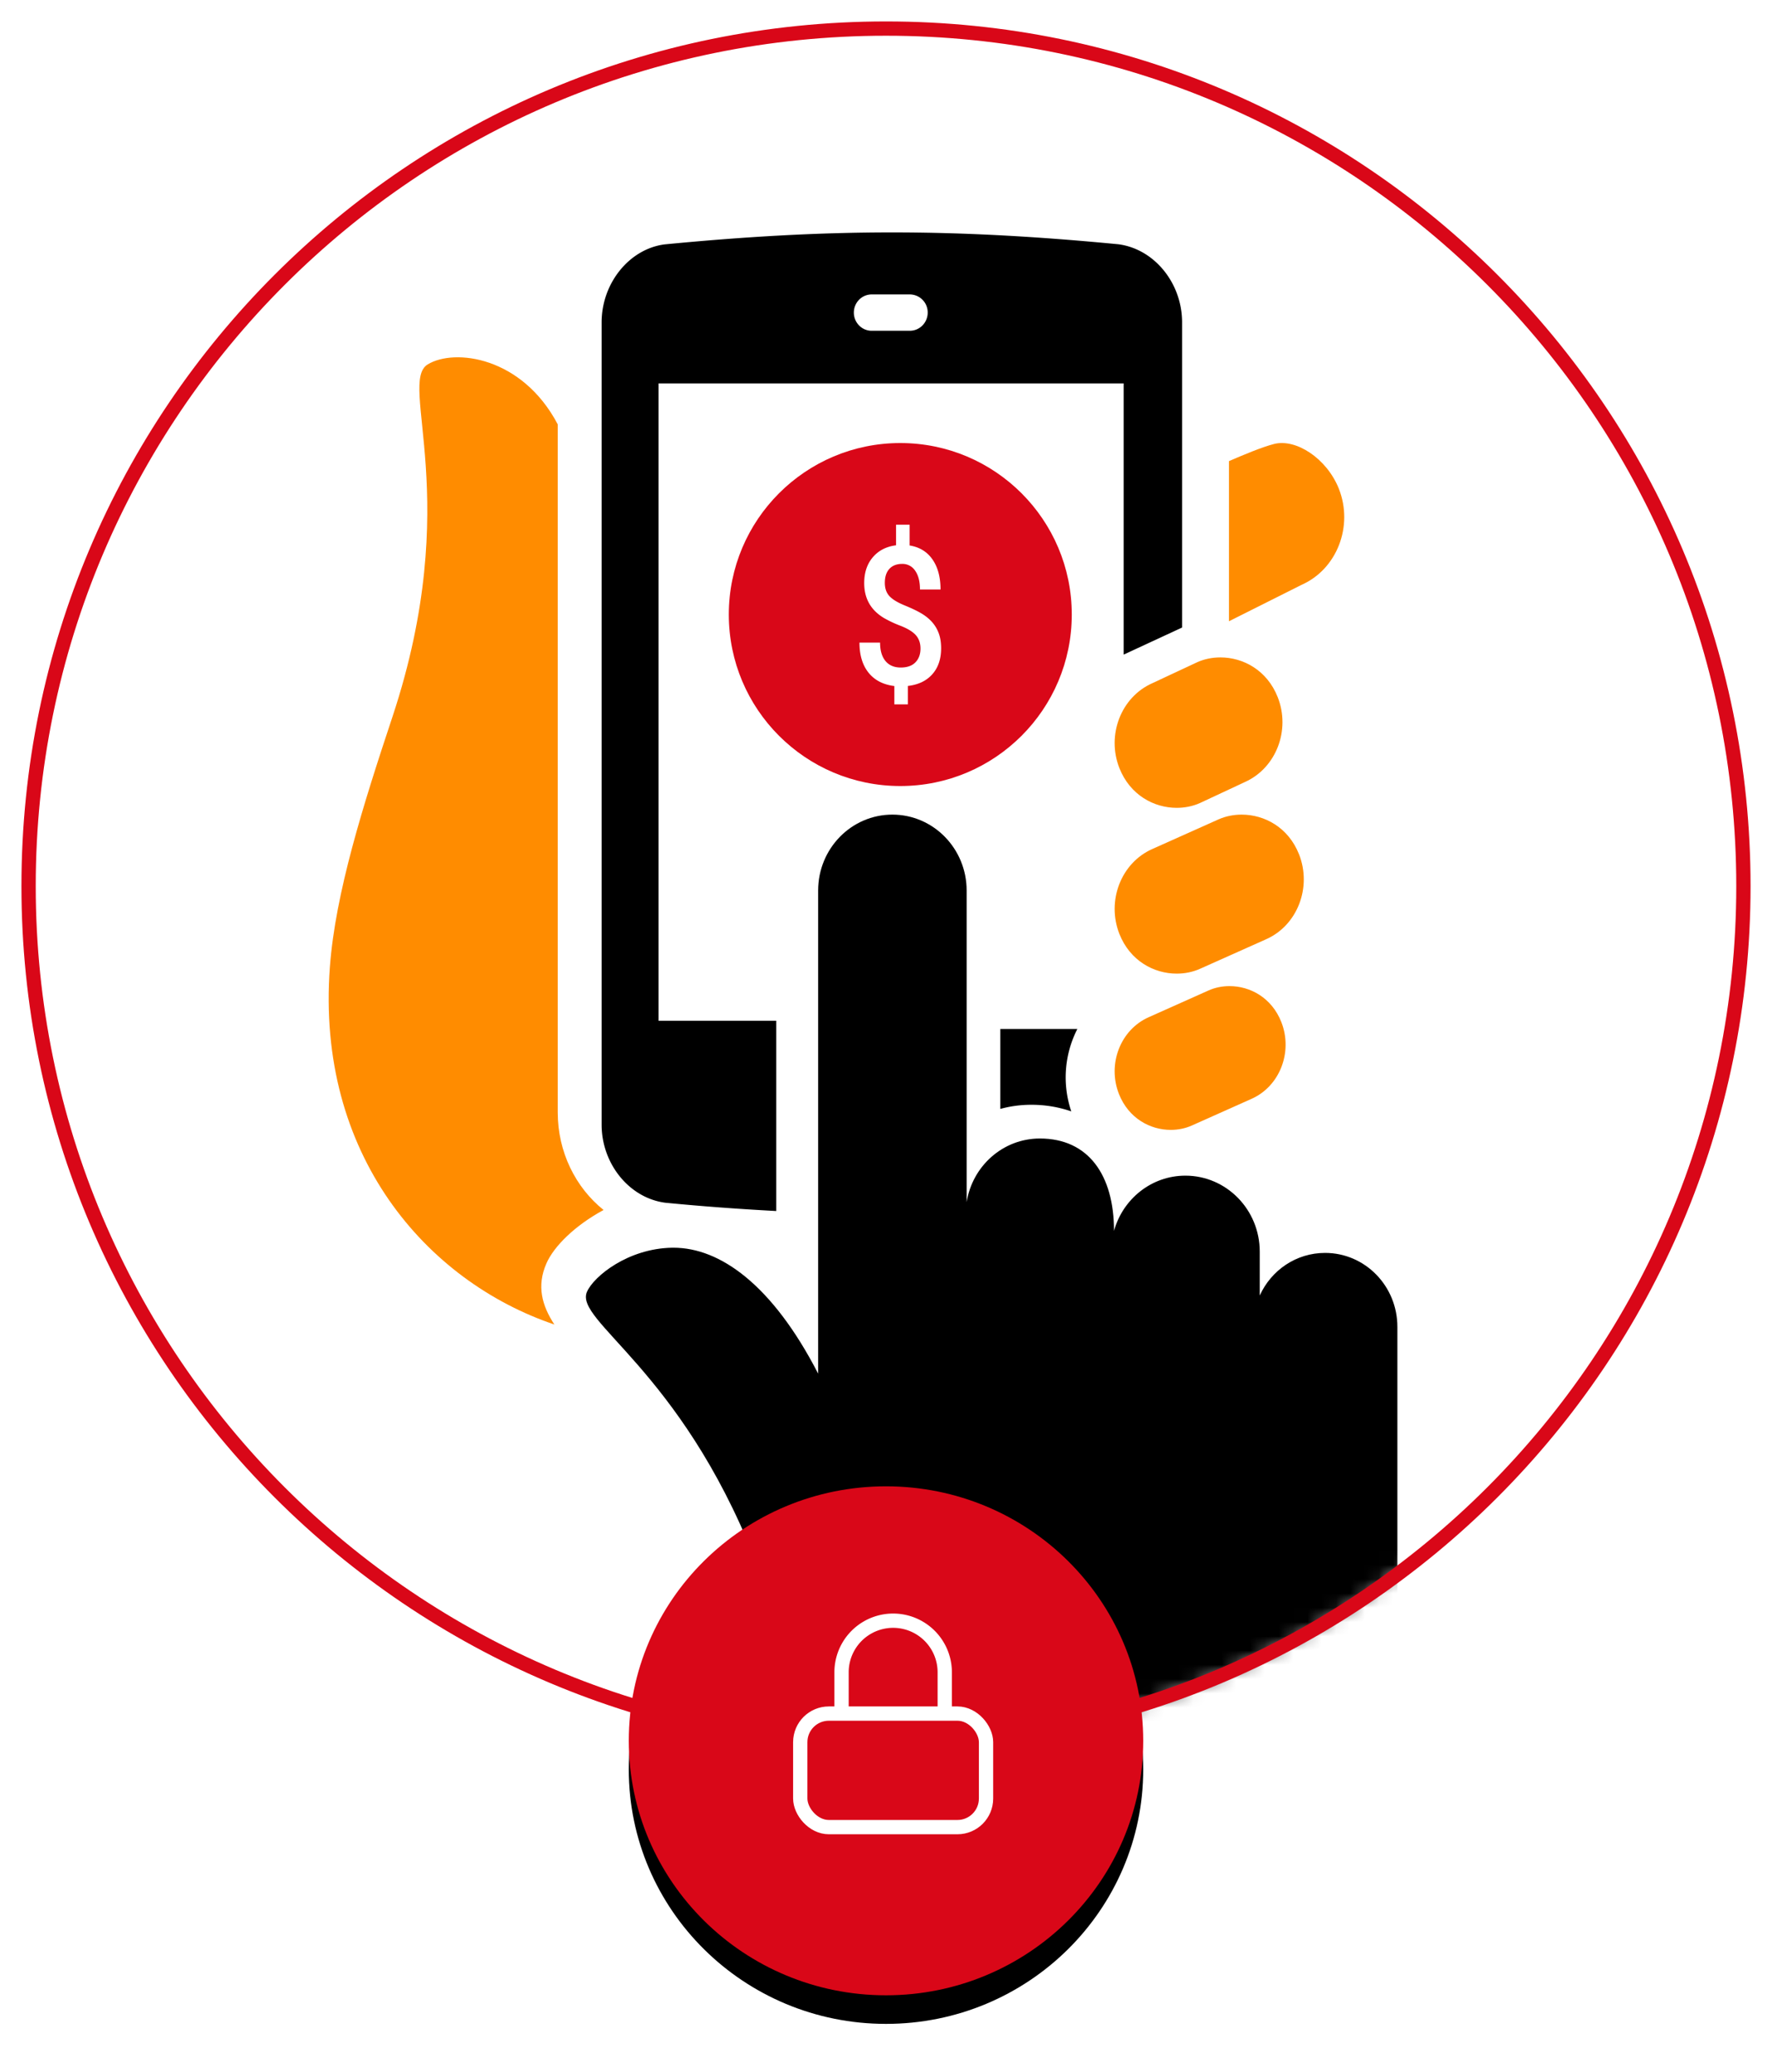
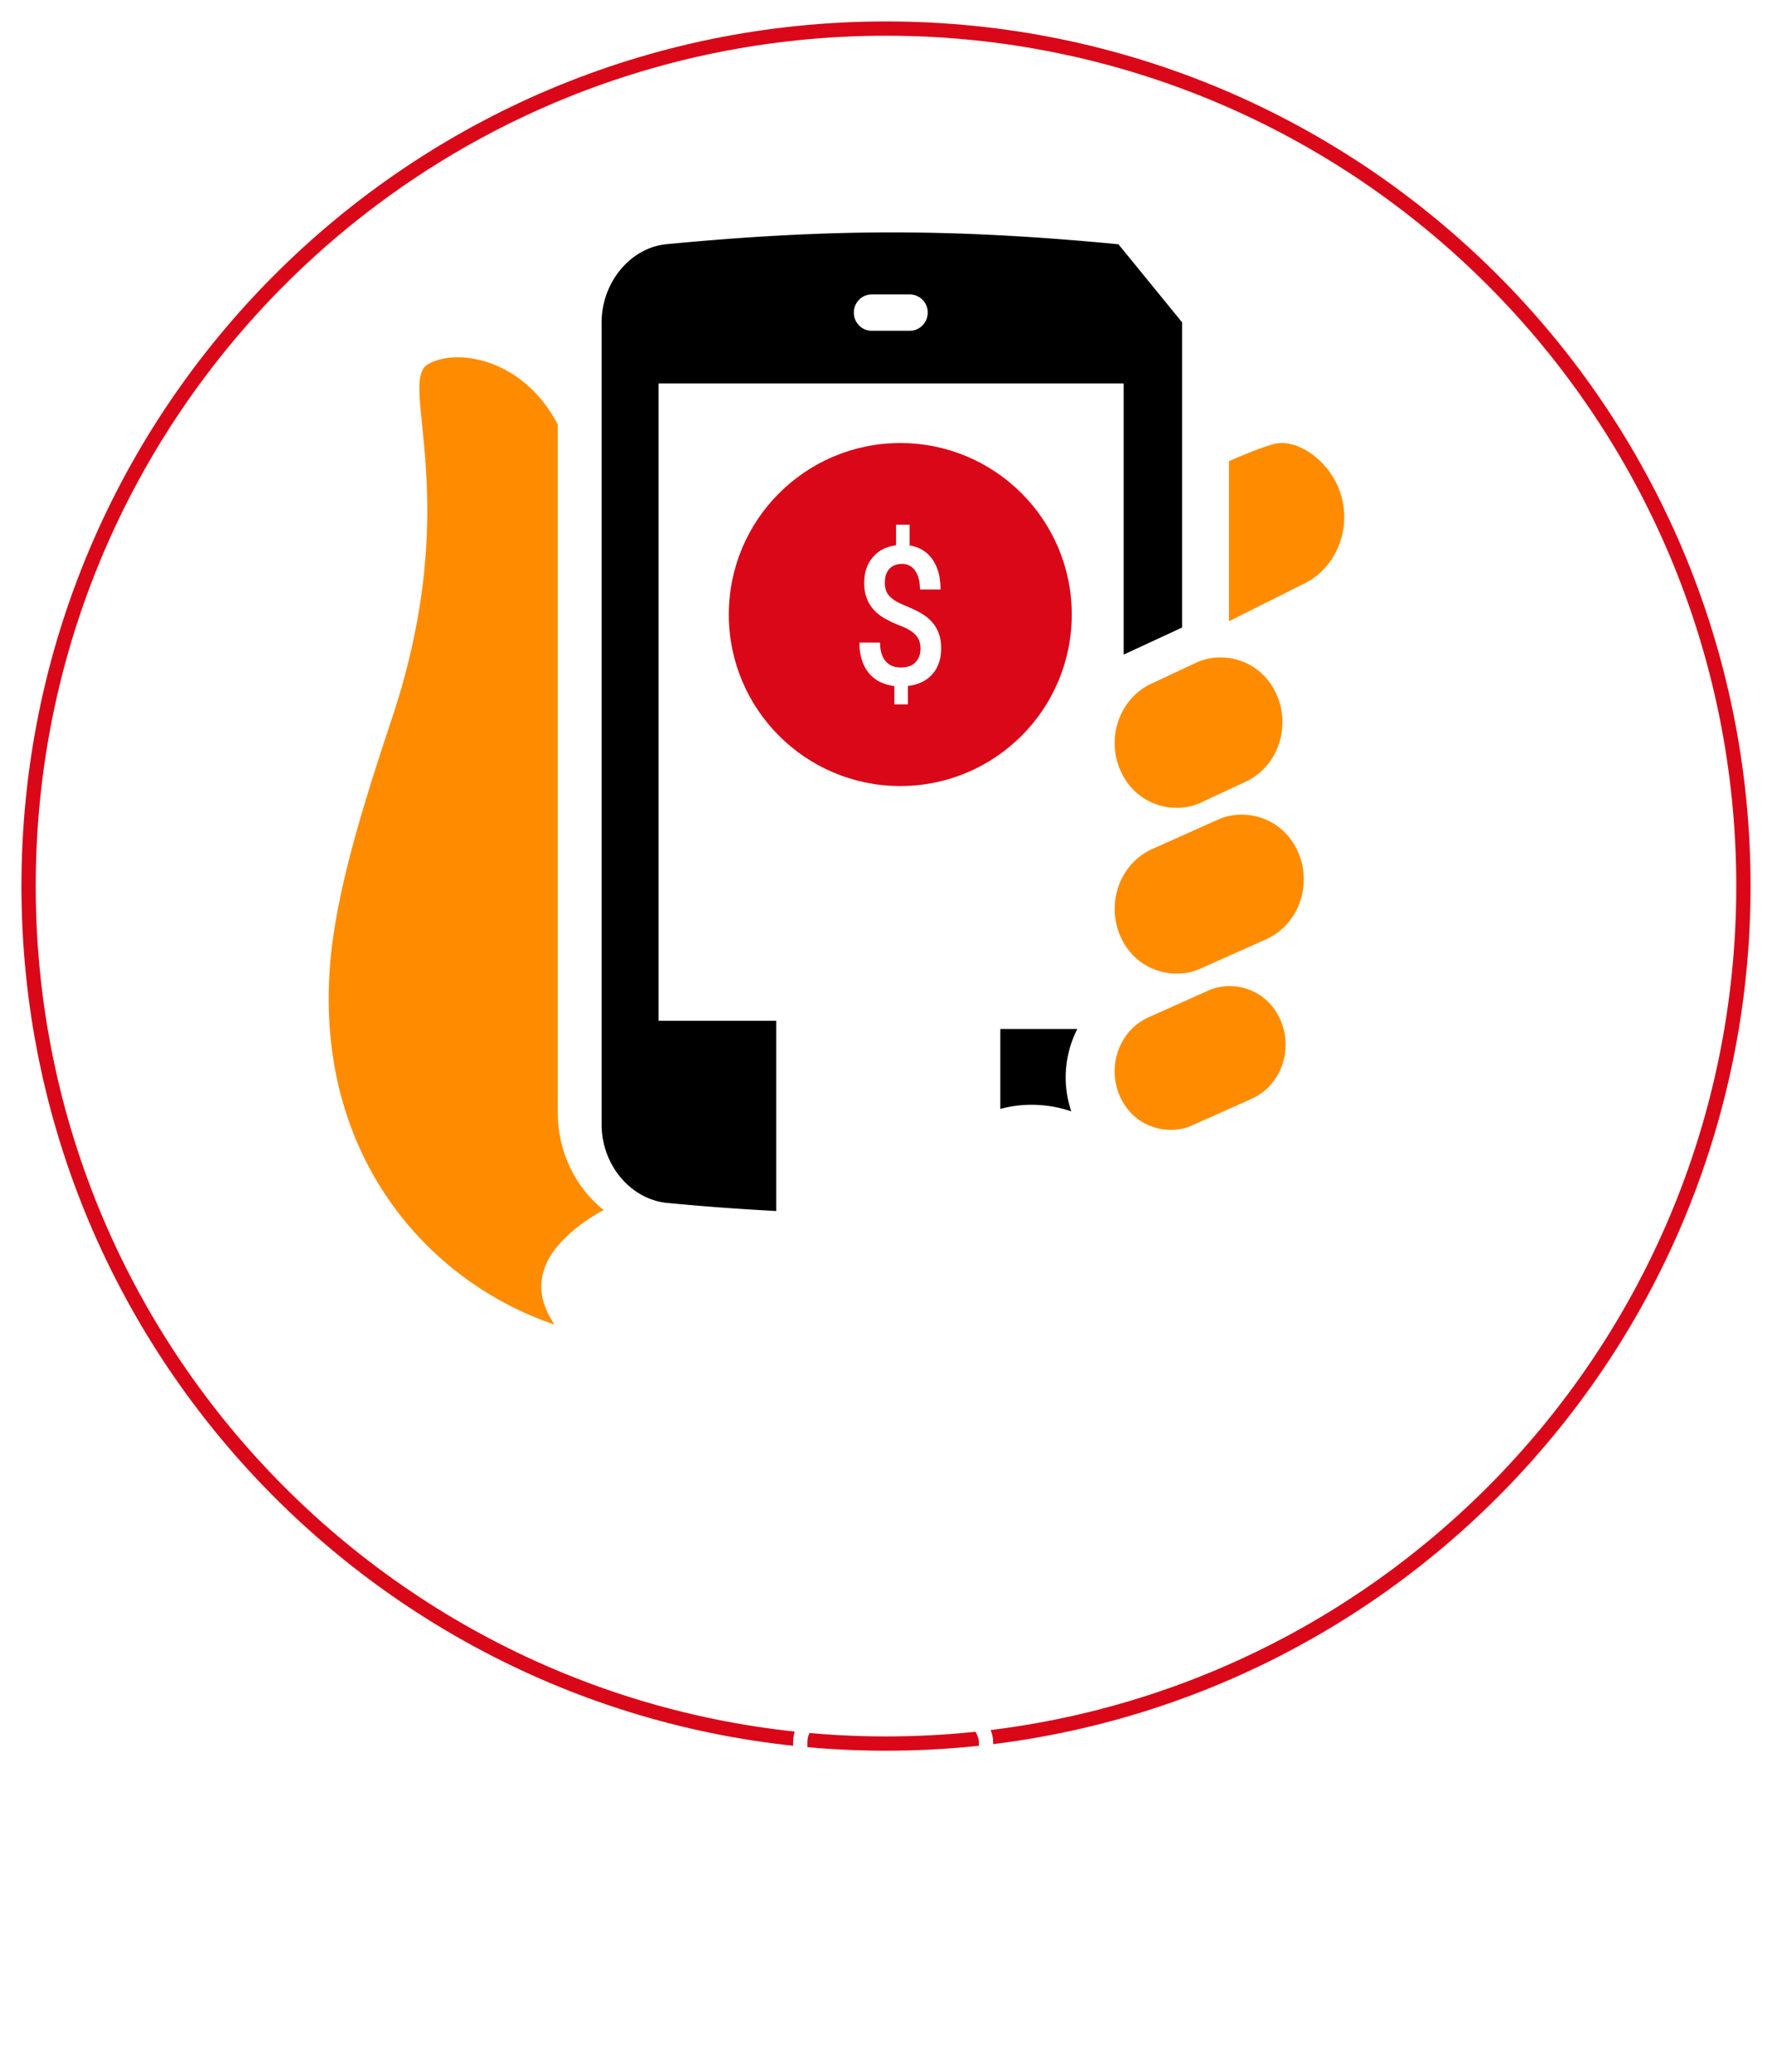
<svg xmlns="http://www.w3.org/2000/svg" width="124" height="145">
  <defs>
    <path d="M60 120c33.137 0 60-26.863 60-60S93.137 0 60 0 0 26.863 0 60s26.863 60 60 60z" id="step-2-path-1" />
-     <ellipse id="step-2-path-3" cx="18" cy="17.807" rx="18" ry="17.807" />
    <filter x="-30.6%" y="-25.3%" width="161.1%" height="161.8%" filterUnits="objectBoundingBox" id="filter-4">
      <feOffset dy="2" in="SourceAlpha" result="shadowOffsetOuter1" />
      <feGaussianBlur stdDeviation="2" in="shadowOffsetOuter1" result="shadowBlurOuter1" />
      <feColorMatrix values="0 0 0 0 0 0 0 0 0 0 0 0 0 0 0 0 0 0 0.12 0" in="shadowBlurOuter1" result="shadowMatrixOuter1" />
      <feOffset in="SourceAlpha" result="shadowOffsetOuter2" />
      <feGaussianBlur stdDeviation="2" in="shadowOffsetOuter2" result="shadowBlurOuter2" />
      <feColorMatrix values="0 0 0 0 0 0 0 0 0 0 0 0 0 0 0 0 0 0 0.08 0" in="shadowBlurOuter2" result="shadowMatrixOuter2" />
      <feMerge>
        <feMergeNode in="shadowMatrixOuter1" />
        <feMergeNode in="shadowMatrixOuter2" />
      </feMerge>
    </filter>
  </defs>
  <g id="Page-1" fill="none" fillRule="evenodd">
    <g transform="translate(2 2)" id="escrow-step2">
      <g id="Group-7">
        <mask id="step-2-mask-2" fill="#fff">
          <use href="#step-2-path-1" />
        </mask>
        <g mask="url(#step-2-mask-2)">
          <g transform="translate(21 14)">
            <path d="M66.159 15.065c-.821.208-2.117.749-3.159 1.2V27.47l5.079-2.547c2.478-1.095 3.644-4.103 2.612-6.723-.846-2.128-3.002-3.524-4.532-3.135" id="Fill-1" fill="#ff8c00" />
            <path d="M15.793 76.678c-.857-1.31-1.257-2.684-.554-4.28.523-1.188 1.974-2.637 3.997-3.734-1.956-1.566-3.207-4.056-3.207-6.824V13.693C13.533 8.951 8.808 8.356 6.93 9.498c-2.107 1.285 2.559 9.46-2.454 24.62C2.4 40.367.473 46.468.085 51.651c-.987 13.132 6.758 22.002 15.708 25.027" id="Fill-3" fill="#ff8c00" />
            <path d="M47 56v5.593a8.098 8.098 0 0 1 2.147-.289 8.49 8.49 0 0 1 2.818.461A7.441 7.441 0 0 1 52.39 56H47z" id="Fill-5" fill="#000000" />
-             <path d="M40.67 7.145H38c-.69 0-1.25-.57-1.25-1.271 0-.704.56-1.273 1.25-1.273h2.67a1.26 1.26 0 0 1 1.248 1.273c0 .7-.56 1.27-1.249 1.27m14.597-6.052c-5.72-.55-10.774-.83-15.845-.83-5.062 0-10.143.28-15.92.839-2.468.322-4.4 2.719-4.4 5.452v56.146c0 2.73 1.929 5.128 4.452 5.458 2.636.257 5.213.444 7.768.58V55.423h-8.237V10.827h32.548v18.976l4.087-1.894V6.553c0-2.736-1.935-5.13-4.453-5.461" id="Fill-7" fill="#000000" />
+             <path d="M40.67 7.145H38c-.69 0-1.25-.57-1.25-1.271 0-.704.56-1.273 1.25-1.273h2.67a1.26 1.26 0 0 1 1.248 1.273c0 .7-.56 1.27-1.249 1.27m14.597-6.052c-5.72-.55-10.774-.83-15.845-.83-5.062 0-10.143.28-15.92.839-2.468.322-4.4 2.719-4.4 5.452v56.146c0 2.73 1.929 5.128 4.452 5.458 2.636.257 5.213.444 7.768.58V55.423h-8.237V10.827h32.548v18.976l4.087-1.894V6.553" id="Fill-7" fill="#000000" />
            <path d="M63.038 53c-.51 0-1.012.1-1.463.302l-4.183 1.87c-1.987.876-2.917 3.28-2.09 5.378.673 1.703 2.187 2.51 3.623 2.51.512 0 1.012-.101 1.463-.3l4.185-1.87c1.985-.876 2.915-3.284 2.09-5.378C65.989 53.805 64.479 53 63.038 53" id="Fill-10" fill="#ff8c00" />
            <path d="M67.902 43.776C67.156 41.889 65.481 41 63.89 41c-.564 0-1.117.11-1.614.33l-4.63 2.072c-2.194.965-3.227 3.63-2.312 5.951.747 1.884 2.42 2.773 4.01 2.773.566 0 1.121-.111 1.619-.333l4.628-2.068c2.197-.967 3.224-3.63 2.312-5.95" id="Fill-12" fill="#ff8c00" />
            <path d="M60.784 30.333l-3.14 1.468c-2.195.967-3.225 3.63-2.311 5.947.748 1.886 2.421 2.778 4.011 2.778.566 0 1.119-.112 1.617-.332l3.137-1.466c2.197-.972 3.227-3.636 2.312-5.95C65.664 30.89 63.99 30 62.4 30c-.565 0-1.118.112-1.616.333" id="Fill-14" fill="#ff8c00" />
-             <path d="M69.725 71.668c-2.03 0-3.772 1.218-4.572 2.982v-3.075c0-2.932-2.332-5.313-5.2-5.313-2.377 0-4.38 1.633-4.998 3.865 0-3.905-1.789-6.464-5.188-6.464-2.587 0-4.72 1.927-5.124 4.449v-21.8c0-2.935-2.329-5.312-5.196-5.312-2.871 0-5.196 2.377-5.196 5.312v33.803c-3.205-6.224-6.868-8.81-10.12-8.81h-.093c-3.08.047-5.486 1.995-5.962 3.082-.905 2.043 6.483 5.4 11.718 18.635 5.668 14.304 10.265 21.5 24.132 21.5 15.195 0 20.859-10.881 20.859-17.896V76.844c0-2.863-2.263-5.176-5.06-5.176" id="Fill-16" fill="#000000" />
-             <path d="M36.567 16l-.001 1.986c-5.833 1.49-6.942 9.774 1.824 10.808 1.221.145 1.915.543 2.204.807.818.764.374 3.006-2.141 3.006-1.032 0-1.917-.537-2.304-1.304h-4.04c.38 2.111 2.137 3.827 4.455 4.44l.003 1.796h3.767v-1.795c5.235-1.047 7.423-9.371-1.321-10.535-1.772-.235-2.405-.741-2.73-1.037-.713-.651-.34-3.053 2.173-3.053 1.385 0 2.51.975 2.512 2.17h3.913c-.003-2.498-1.912-4.613-4.547-5.305V16h-3.767z" id="Fill-19" fill="#d90718" />
            <g id="Group-17-Copy-2" transform="translate(28 15)">
              <circle id="Oval-4" fill="#d90718" cx="12" cy="12" r="12" />
              <path d="M13.414 14.38c0-.375-.107-.685-.321-.93-.214-.244-.57-.464-1.07-.66a7.976 7.976 0 0 1-1.163-.545c-.923-.551-1.385-1.366-1.385-2.446 0-.731.2-1.333.6-1.804.4-.472.943-.752 1.628-.84v-1.44h.95v1.453c.69.11 1.222.436 1.598.975.376.54.565 1.242.565 2.105h-1.438c0-.555-.112-.992-.336-1.312a1.057 1.057 0 0 0-.911-.479c-.38 0-.677.115-.891.344-.214.23-.321.557-.321.985 0 .383.106.69.318.922.212.231.57.45 1.078.657.507.208.905.4 1.194.576.289.176.532.377.73.604.198.227.35.488.458.784.107.295.16.64.16 1.037 0 .745-.205 1.349-.615 1.811-.41.463-.98.736-1.713.82v1.289h-.945v-1.283c-.784-.096-1.387-.41-1.809-.938-.421-.529-.632-1.23-.632-2.102h1.443c0 .555.126.985.377 1.289.252.304.607.456 1.067.456.451 0 .795-.121 1.03-.364.236-.242.354-.564.354-.965z" id="$" fill="#FFF" />
            </g>
          </g>
        </g>
      </g>
      <path d="M60 120c33.137 0 60-26.863 60-60S93.137 0 60 0 0 26.863 0 60s26.863 60 60 60z" id="Oval-7-Copy-2" stroke="#d90718" strokeWidth="3" strokeLinecap="square" strokeDasharray="2,6" />
      <g id="Group-18-Copy" transform="translate(42 102)">
        <g id="Group-17-Copy">
          <g id="Oval-4">
            <use fill="#000" filter="url(#filter-4)" href="#step-2-path-3" />
            <use fill="#d90718" href="#step-2-path-3" />
          </g>
        </g>
        <g id="lock" transform="translate(12 9.402)" stroke="#FFF" strokeLinecap="round" strokeLinejoin="round" strokeWidth="2">
          <rect id="Rectangle-path" y="6.5" width="13" height="7.944" rx="2" />
          <path d="M2.889 6.5V3.611a3.611 3.611 0 1 1 7.222 0V6.5" id="Shape" />
        </g>
      </g>
    </g>
  </g>
</svg>